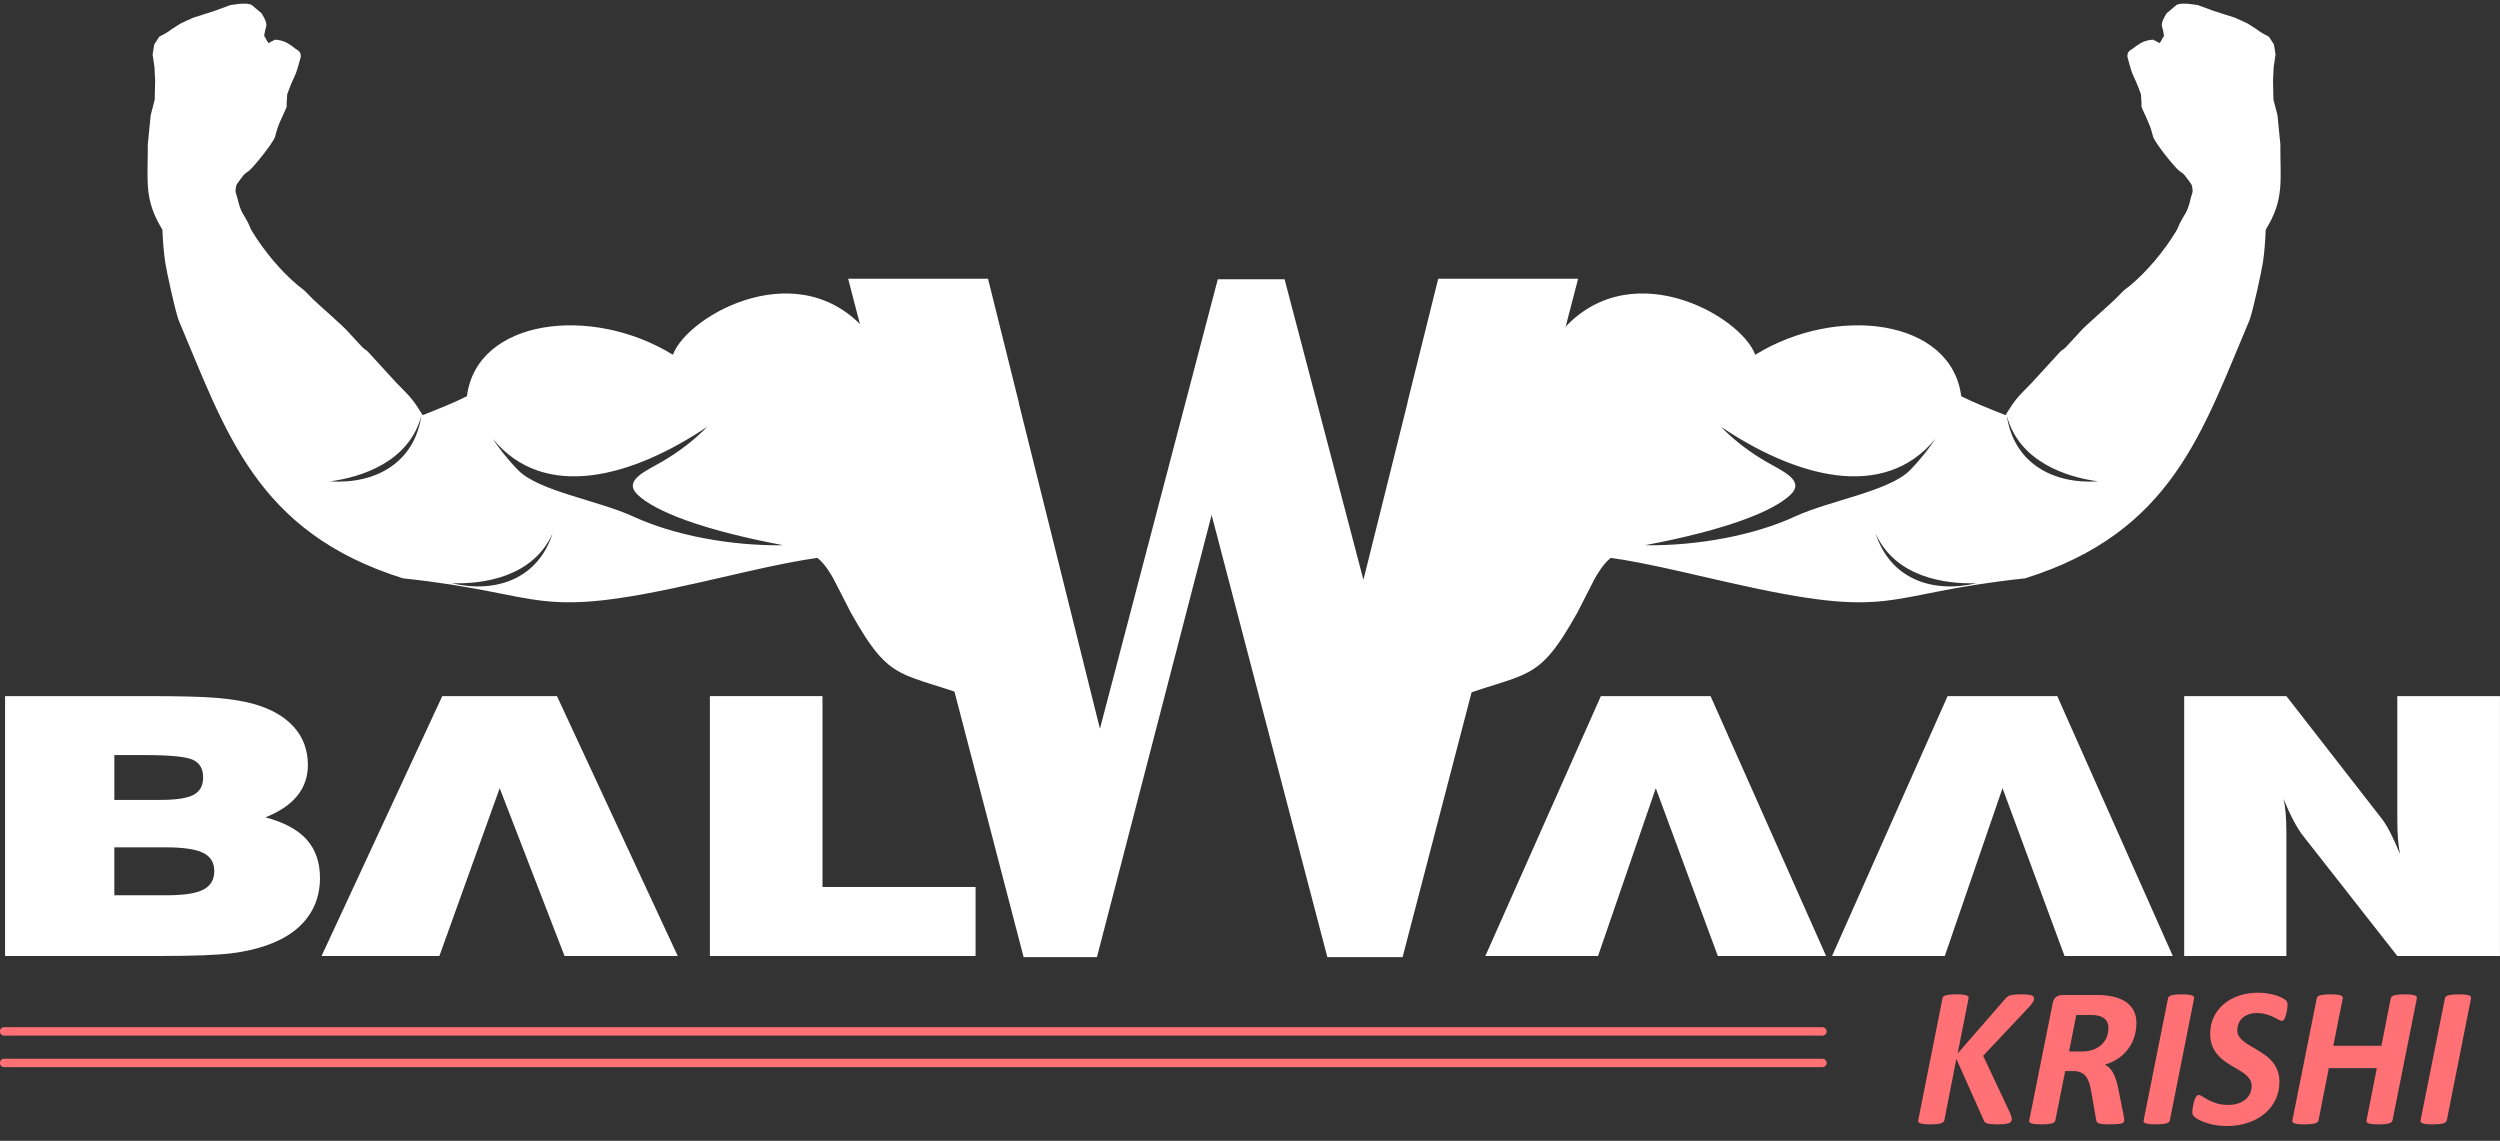
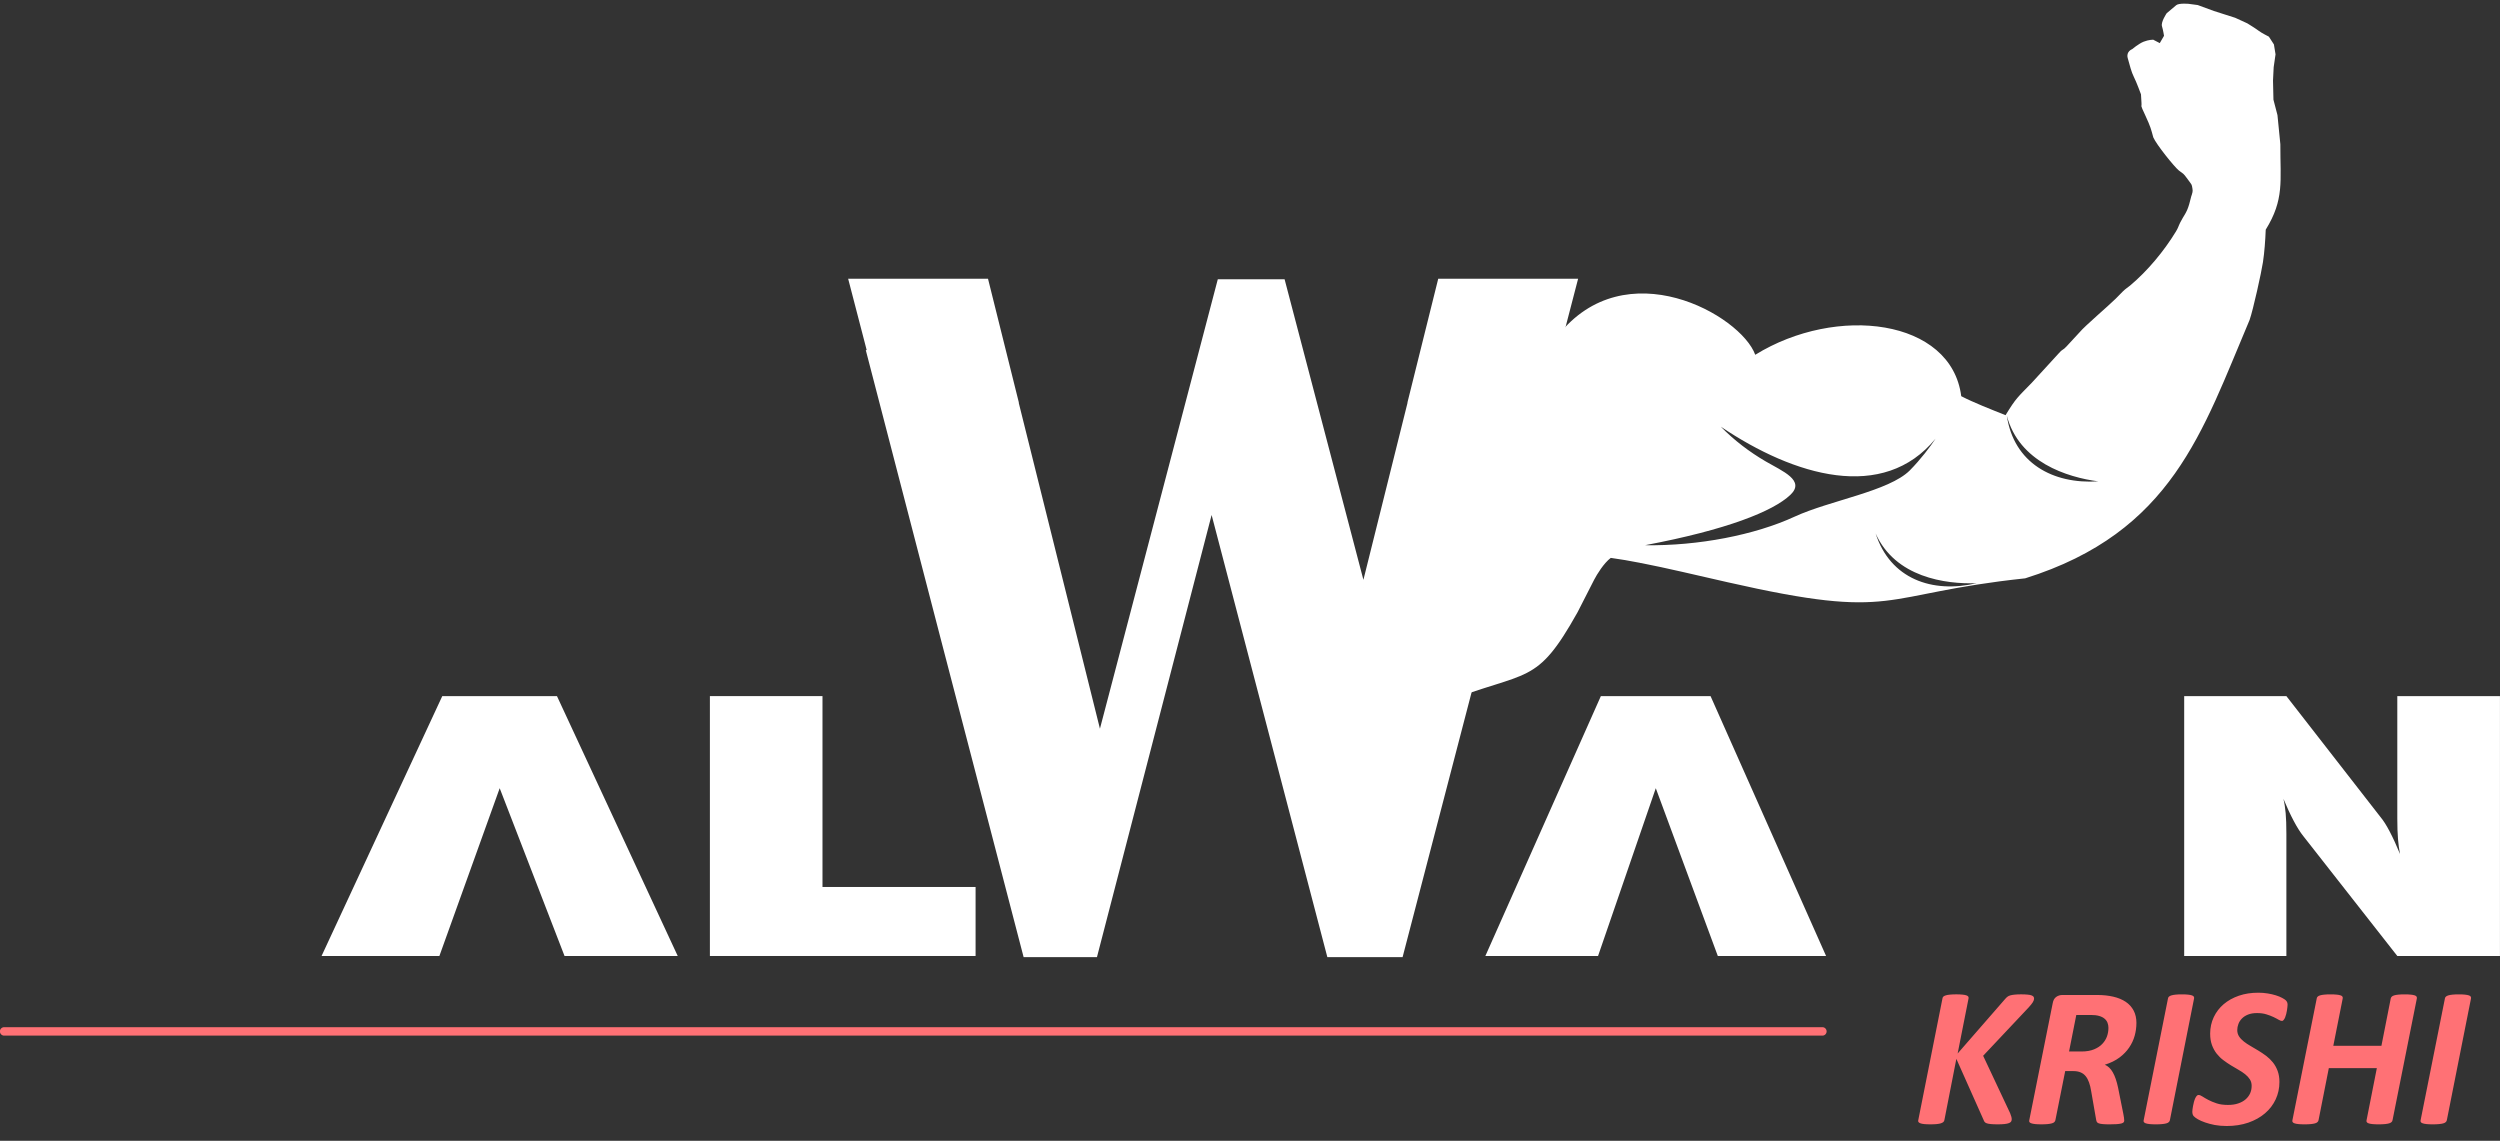
<svg xmlns="http://www.w3.org/2000/svg" width="206" height="94" viewBox="0 0 206 94" fill="none">
  <rect x="0" y="0" width="206" height="94" fill="#333333" stroke="none" />
-   <path d="M9.422,73.771L13.721,73.771C15.142,73.771 16.159,73.616 16.753,73.304C17.354,72.997 17.657,72.485 17.657,71.781C17.657,71.077 17.349,70.57 16.734,70.273C16.124,69.97 15.094,69.82 13.638,69.82L9.421,69.82L9.421,73.77L9.422,73.771ZM9.422,65.912L13.246,65.912C14.531,65.912 15.434,65.772 15.957,65.489C16.48,65.206 16.739,64.734 16.739,64.064C16.739,63.354 16.46,62.872 15.898,62.61C15.335,62.348 14.035,62.219 11.993,62.219L9.422,62.218L9.422,65.911L9.422,65.912ZM0.418,78.773L0.418,57.359L12.267,57.359C14.82,57.359 16.674,57.409 17.837,57.503C19.004,57.602 20.002,57.763 20.836,57.984C22.305,58.392 23.422,59.027 24.205,59.89C24.981,60.752 25.369,61.803 25.369,63.033C25.37,63.999 25.081,64.848 24.498,65.568C23.917,66.291 23.041,66.883 21.875,67.348C23.41,67.757 24.541,68.367 25.269,69.181C25.998,69.994 26.367,71.051 26.367,72.346C26.367,73.615 26.012,74.718 25.296,75.656C24.586,76.59 23.549,77.31 22.189,77.815C21.273,78.163 20.229,78.41 19.051,78.555C17.877,78.697 15.929,78.773 13.21,78.773L0.418,78.773L0.418,78.773Z" clip-rule="evenodd" fill-rule="evenodd" fill="#FFFFFF" />
-   <path d="M26.496,78.774L36.205,78.774L41.175,64.948L46.518,78.774L55.845,78.774L45.894,57.359L36.444,57.359L26.496,78.774Z" clip-rule="evenodd" fill-rule="evenodd" fill="#FFFFFF" />
+   <path d="M26.496,78.774L36.205,78.774L41.175,64.948L46.518,78.774L55.845,78.774L45.894,57.359L36.444,57.359L26.496,78.774" clip-rule="evenodd" fill-rule="evenodd" fill="#FFFFFF" />
  <path d="M58.495,78.773L58.495,57.359L67.773,57.359L67.773,73.087L80.388,73.087L80.388,78.773L58.495,78.773Z" clip-rule="evenodd" fill-rule="evenodd" fill="#FFFFFF" />
  <path d="M179.977,78.773L179.977,57.359L188.398,57.359L196.148,67.319C196.383,67.597 196.64,67.996 196.908,68.512C197.178,69.022 197.46,69.642 197.762,70.373C197.685,69.994 197.633,69.578 197.594,69.122C197.557,68.665 197.538,68.114 197.538,67.463L197.538,57.359L205.997,57.359L205.997,78.773L197.538,78.773L189.787,68.888C189.553,68.595 189.287,68.183 189.007,67.653C188.724,67.121 188.442,66.51 188.154,65.822C188.245,66.198 188.301,66.594 188.339,67.007C188.377,67.42 188.398,67.996 188.398,68.742L188.398,78.773L179.977,78.773L179.977,78.773Z" clip-rule="evenodd" fill-rule="evenodd" fill="#FFFFFF" />
  <path d="M122.393,78.774L131.679,78.774L136.437,64.948L141.548,78.774L150.469,78.774L140.95,57.359L131.911,57.359L122.393,78.774Z" clip-rule="evenodd" fill-rule="evenodd" fill="#FFFFFF" />
-   <path d="M19.504,16.112C19.557,16.332 19.617,16.571 19.691,16.827C19.906,17.573 20.143,17.756 20.437,18.349C20.605,18.689 20.582,18.746 20.782,19.076C21.772,20.696 23.119,22.318 24.562,23.53C24.824,23.749 24.891,23.755 25.153,24.009C25.385,24.233 25.519,24.388 25.745,24.611C26.362,25.221 28.285,26.853 28.713,27.371L29.801,28.547C30.106,28.884 30.128,28.743 30.433,29.108L32.657,31.537C33.823,32.738 33.953,32.781 34.823,34.21C36.038,33.73 37.471,33.165 38.475,32.646C39.289,26.268 48.739,25.091 55.449,29.234C56.629,25.961 66.161,20.587 71.712,27.661C73.673,30.162 79.436,52.472 81.112,57.869C74.12,55.171 73.511,56.571 70.092,50.448L68.718,47.767C68.496,47.334 67.931,46.404 67.352,45.97C66.6,46.073 65.791,46.213 64.934,46.38L64.896,46.403L64.893,46.387C62.724,46.809 60.27,47.399 57.726,47.976C43.575,51.194 45.423,48.95 33.206,47.655C21.066,43.848 18.601,35.515 14.709,26.36C14.421,25.535 13.734,22.421 13.613,21.606C13.487,20.749 13.419,19.838 13.382,18.926C11.843,16.424 12.193,14.94 12.18,11.886L12.418,9.485L12.748,8.215L12.785,6.637L12.728,5.536L12.575,4.479L12.711,3.662L13.124,3.022C13.124,3.022 13.765,2.696 13.953,2.544C14.142,2.393 14.906,1.923 14.906,1.923L15.903,1.465L17.659,0.904L18.988,0.416L19.747,0.315C19.747,0.315 20.542,0.244 20.759,0.427C20.975,0.607 21.548,1.091 21.548,1.091C21.548,1.091 22.042,1.818 21.937,2.163C21.83,2.508 21.766,2.951 21.766,2.951L22.117,3.553L22.66,3.27C22.66,3.27 23.028,3.27 23.441,3.435C23.857,3.599 24.394,4.053 24.394,4.053C24.394,4.052 24.909,4.242 24.756,4.792C24.6,5.342 24.451,5.958 24.248,6.346C24.045,6.732 23.665,7.773 23.665,7.773C23.665,7.773 23.655,8.074 23.621,8.48C23.588,8.884 23.76,8.534 23.306,9.513C22.85,10.491 22.832,10.663 22.652,11.314C22.402,11.908 20.915,13.749 20.539,14.051C20.163,14.352 20.217,14.214 19.827,14.751C19.438,15.29 19.494,15.151 19.425,15.525C19.372,15.818 19.441,15.877 19.494,16.111L19.504,16.111L19.504,16.112ZM45.534,43.955C44.327,47.7 40.876,48.92 37.208,48.056C39.781,48.147 43.908,47.575 45.534,43.955ZM34.721,34.247C34.145,38.139 30.942,39.912 27.183,39.664C29.735,39.332 33.712,38.083 34.721,34.247ZM40.591,36.144C40.988,36.757 41.834,37.877 42.715,38.762C44.432,40.481 49.306,41.236 52.202,42.57C55.46,44.076 60.135,44.995 64.54,44.927C57.79,43.654 53.981,42.129 52.557,40.78C51.299,39.589 53.189,38.835 54.596,38.016C55.933,37.236 57.192,36.277 58.288,35.158C52.22,39.244 44.899,41.402 40.591,36.143L40.591,36.144Z" clip-rule="evenodd" fill-rule="evenodd" fill="#FFFFFF" />
  <path d="M180.577,16.112C180.526,16.332 180.462,16.571 180.39,16.827C180.175,17.573 179.939,17.756 179.644,18.349C179.477,18.689 179.498,18.746 179.297,19.076C178.31,20.696 176.964,22.318 175.52,23.53C175.256,23.749 175.191,23.755 174.927,24.009C174.697,24.233 174.561,24.388 174.335,24.611C173.72,25.221 171.796,26.853 171.367,27.371L170.28,28.547C169.976,28.884 169.954,28.743 169.646,29.108L167.422,31.537C166.259,32.738 166.127,32.781 165.259,34.21C164.043,33.73 162.61,33.165 161.606,32.646C160.789,26.268 151.341,25.091 144.632,29.234C143.452,25.961 133.919,20.587 128.368,27.661C126.409,30.162 120.644,52.472 118.968,57.869C125.962,55.171 126.567,56.571 129.991,50.448L131.36,47.767C131.585,47.334 132.151,46.404 132.728,45.97C133.482,46.073 134.29,46.213 135.148,46.38L135.186,46.403L135.189,46.387C137.354,46.809 139.81,47.399 142.353,47.976C156.509,51.194 154.656,48.95 166.875,47.655C179.015,43.848 181.479,35.515 185.368,26.36C185.658,25.535 186.346,22.421 186.467,21.606C186.594,20.749 186.66,19.838 186.696,18.926C188.239,16.424 187.89,14.94 187.901,11.886L187.663,9.485L187.332,8.215L187.296,6.637L187.351,5.536L187.504,4.479L187.371,3.662L186.957,3.022C186.957,3.022 186.315,2.696 186.126,2.544C185.941,2.393 185.177,1.923 185.177,1.923L184.178,1.465L182.422,0.904L181.094,0.416L180.335,0.315C180.335,0.315 179.539,0.244 179.322,0.427C179.107,0.607 178.534,1.091 178.534,1.091C178.534,1.091 178.04,1.818 178.147,2.163C178.25,2.508 178.315,2.951 178.315,2.951L177.965,3.553L177.421,3.27C177.421,3.27 177.052,3.27 176.637,3.435C176.226,3.599 175.685,4.053 175.685,4.053C175.685,4.052 175.171,4.242 175.326,4.792C175.48,5.342 175.631,5.958 175.834,6.346C176.035,6.732 176.417,7.773 176.417,7.773C176.417,7.773 176.427,8.074 176.459,8.48C176.491,8.884 176.32,8.534 176.774,9.513C177.228,10.491 177.25,10.663 177.429,11.314C177.681,11.908 179.163,13.749 179.541,14.051C179.919,14.352 179.863,14.214 180.252,14.751C180.641,15.29 180.587,15.151 180.655,15.525C180.709,15.818 180.639,15.877 180.587,16.111L180.577,16.111L180.577,16.112ZM154.55,43.955C155.754,47.7 159.206,48.92 162.873,48.056C160.3,48.147 156.171,47.575 154.55,43.955ZM165.361,34.247C165.933,38.139 169.138,39.912 172.897,39.664C170.346,39.332 166.368,38.083 165.361,34.247ZM159.491,36.144C159.093,36.757 158.247,37.877 157.367,38.762C155.649,40.481 150.775,41.236 147.881,42.57C144.623,44.076 139.948,44.995 135.542,44.927C142.293,43.654 146.101,42.129 147.523,40.78C148.783,39.589 146.892,38.835 145.486,38.016C144.151,37.236 142.888,36.277 141.795,35.158C147.861,39.244 155.183,41.402 159.492,36.143L159.491,36.144Z" clip-rule="evenodd" fill-rule="evenodd" fill="#FFFFFF" />
  <path d="M83.748,33.024L90.631,60.651L100.463,23.159L105.734,23.159L112.349,48.383L116.176,33.025L116.163,33.025L118.627,23.12L129.842,23.12L128.314,29.003L128.39,29.003C122.417,51.999 122.187,52.932 115.458,78.717L109.489,78.717L99.837,41.839L90.273,78.717L84.462,78.717C77.736,52.931 77.506,52 71.535,29.003L71.61,29.003L70.082,23.12L81.295,23.12L83.763,33.025L83.748,33.024Z" clip-rule="evenodd" fill-rule="evenodd" fill="#FFFFFF" stroke="#FFFFFF" stroke-width="0.3" stroke-miterlimit="3.999" />
-   <path d="M150.962,78.774L160.251,78.774L165.008,64.948L170.117,78.774L179.038,78.774L169.519,57.359L160.482,57.359L150.962,78.774Z" clip-rule="evenodd" fill-rule="evenodd" fill="#FFFFFF" />
  <path d="M150.168,85.336L0.34,85.336C0.148,85.336 -0.006,85.179 -0.006,84.988C-0.006,84.796 0.148,84.64 0.34,84.64L150.168,84.64C150.359,84.64 150.514,84.796 150.514,84.988C150.514,85.179 150.358,85.336 150.168,85.336Z" clip-rule="evenodd" fill-rule="evenodd" fill="#FF7175" />
-   <path d="M150.168,87.932L0.34,87.932C0.148,87.932 -0.006,87.777 -0.006,87.586C-0.006,87.393 0.148,87.239 0.34,87.239L150.168,87.239C150.359,87.239 150.514,87.393 150.514,87.586C150.514,87.777 150.358,87.932 150.168,87.932L150.168,87.932Z" clip-rule="evenodd" fill-rule="evenodd" fill="#FF7175" />
  <path d="M167.605,82.28C167.605,82.38 167.569,82.484 167.499,82.593C167.429,82.702 167.315,82.845 167.155,83.019L163.411,86.996L165.635,91.726C165.68,91.838 165.71,91.93 165.733,92.011C165.755,92.089 165.766,92.162 165.766,92.227C165.766,92.302 165.747,92.367 165.713,92.42C165.677,92.473 165.615,92.515 165.529,92.546C165.442,92.579 165.323,92.605 165.172,92.621C165.024,92.638 164.834,92.646 164.605,92.646C164.376,92.646 164.189,92.638 164.05,92.624C163.908,92.61 163.796,92.59 163.713,92.562C163.632,92.537 163.573,92.498 163.534,92.448C163.495,92.4 163.467,92.341 163.445,92.277L161.204,87.25L160.216,92.302C160.205,92.361 160.177,92.411 160.132,92.453C160.09,92.492 160.024,92.528 159.934,92.559C159.842,92.59 159.728,92.61 159.588,92.624C159.451,92.638 159.278,92.646 159.069,92.646C158.857,92.646 158.684,92.638 158.55,92.624C158.419,92.61 158.313,92.59 158.238,92.559C158.159,92.529 158.109,92.492 158.081,92.453C158.053,92.411 158.048,92.36 158.065,92.302L160.059,82.273C160.065,82.212 160.09,82.161 160.132,82.119C160.177,82.08 160.244,82.044 160.333,82.018C160.423,81.99 160.537,81.971 160.676,81.957C160.816,81.943 160.992,81.934 161.204,81.934C161.41,81.934 161.581,81.943 161.715,81.957C161.848,81.971 161.955,81.99 162.03,82.018C162.105,82.043 162.158,82.08 162.186,82.119C162.211,82.161 162.219,82.211 162.208,82.273L161.31,86.808L165.234,82.304C165.29,82.239 165.348,82.181 165.41,82.133C165.474,82.083 165.555,82.044 165.653,82.018C165.75,81.99 165.87,81.971 166.013,81.957C166.155,81.943 166.331,81.934 166.543,81.934C166.761,81.934 166.939,81.943 167.079,81.957C167.219,81.971 167.324,81.99 167.403,82.021C167.478,82.052 167.531,82.088 167.562,82.127C167.592,82.169 167.607,82.22 167.607,82.278L167.605,82.28ZM176.041,84.298C176.041,84.648 175.994,84.995 175.899,85.339C175.804,85.683 175.653,86.008 175.444,86.316C175.238,86.621 174.97,86.898 174.641,87.144C174.311,87.39 173.91,87.586 173.435,87.734C173.695,87.838 173.915,88.045 174.091,88.353C174.27,88.661 174.415,89.083 174.529,89.621L174.961,91.776C174.984,91.896 175.003,92.006 175.017,92.101C175.028,92.196 175.037,92.277 175.037,92.342C175.037,92.398 175.017,92.442 174.984,92.482C174.947,92.521 174.884,92.552 174.791,92.577C174.699,92.599 174.571,92.619 174.411,92.63C174.25,92.641 174.046,92.647 173.8,92.647C173.572,92.647 173.39,92.638 173.25,92.624C173.111,92.61 173.002,92.59 172.927,92.56C172.851,92.529 172.801,92.49 172.776,92.439C172.751,92.392 172.734,92.333 172.723,92.269L172.313,89.915C172.271,89.641 172.212,89.399 172.137,89.192C172.064,88.985 171.97,88.812 171.855,88.672C171.741,88.532 171.601,88.428 171.434,88.361C171.269,88.291 171.071,88.258 170.842,88.258L170.172,88.258L169.363,92.308C169.352,92.363 169.323,92.414 169.279,92.456C169.238,92.501 169.17,92.537 169.081,92.562C168.989,92.59 168.875,92.61 168.732,92.624C168.59,92.638 168.417,92.646 168.211,92.646C168.001,92.646 167.831,92.638 167.697,92.624C167.566,92.61 167.46,92.59 167.384,92.562C167.306,92.537 167.256,92.501 167.228,92.462C167.2,92.42 167.195,92.369 167.211,92.308L169.143,82.665C169.185,82.425 169.282,82.251 169.433,82.145C169.581,82.039 169.754,81.986 169.952,81.986L172.787,81.986C173.284,81.986 173.734,82.033 174.133,82.126C174.535,82.218 174.875,82.361 175.16,82.551C175.442,82.741 175.659,82.982 175.813,83.274C175.966,83.562 176.042,83.906 176.042,84.298L176.041,84.298ZM173.736,84.701C173.736,84.547 173.711,84.404 173.658,84.272C173.607,84.141 173.524,84.029 173.409,83.934C173.295,83.839 173.147,83.763 172.963,83.713C172.781,83.659 172.561,83.634 172.304,83.634L171.087,83.634L170.49,86.643L171.511,86.643C171.921,86.643 172.267,86.584 172.549,86.466C172.834,86.349 173.063,86.198 173.236,86.01C173.411,85.826 173.537,85.618 173.618,85.392C173.696,85.165 173.735,84.936 173.735,84.701L173.736,84.701ZM178.798,92.308C178.787,92.364 178.759,92.414 178.714,92.456C178.673,92.501 178.606,92.537 178.516,92.563C178.424,92.591 178.31,92.61 178.167,92.624C178.025,92.638 177.852,92.647 177.643,92.647C177.431,92.647 177.258,92.638 177.124,92.624C176.993,92.61 176.887,92.59 176.811,92.563C176.733,92.538 176.683,92.501 176.655,92.456C176.627,92.414 176.622,92.364 176.638,92.308L178.642,82.274C178.647,82.218 178.673,82.168 178.72,82.126C178.765,82.081 178.834,82.045 178.924,82.02C179.013,81.992 179.127,81.972 179.267,81.958C179.406,81.944 179.579,81.936 179.786,81.936C179.992,81.936 180.162,81.944 180.297,81.958C180.431,81.972 180.536,81.992 180.615,82.02C180.696,82.045 180.746,82.081 180.771,82.126C180.796,82.168 180.802,82.218 180.791,82.274L178.798,92.308L178.798,92.308ZM188.496,82.797C188.496,82.842 188.49,82.903 188.482,82.985C188.474,83.069 188.463,83.158 188.446,83.256C188.429,83.354 188.409,83.455 188.384,83.556C188.359,83.657 188.328,83.749 188.295,83.835C188.259,83.919 188.22,83.989 188.175,84.042C188.133,84.098 188.086,84.126 188.039,84.126C187.96,84.126 187.866,84.09 187.751,84.023C187.637,83.956 187.497,83.88 187.33,83.802C187.165,83.724 186.97,83.648 186.747,83.581C186.523,83.511 186.27,83.477 185.985,83.477C185.692,83.477 185.441,83.519 185.237,83.601C185.033,83.682 184.866,83.791 184.735,83.925C184.604,84.06 184.506,84.208 184.445,84.376C184.381,84.544 184.35,84.712 184.35,84.88C184.35,85.076 184.4,85.249 184.498,85.4C184.595,85.551 184.727,85.691 184.892,85.82C185.053,85.949 185.24,86.072 185.45,86.192C185.659,86.312 185.874,86.438 186.088,86.57C186.303,86.701 186.516,86.844 186.725,86.998C186.934,87.155 187.121,87.337 187.286,87.541C187.45,87.745 187.579,87.98 187.679,88.247C187.777,88.512 187.825,88.815 187.825,89.159C187.825,89.674 187.721,90.149 187.514,90.591C187.308,91.031 187.015,91.415 186.635,91.739C186.256,92.064 185.798,92.319 185.263,92.506C184.726,92.691 184.129,92.783 183.477,92.783C183.122,92.783 182.795,92.755 182.494,92.699C182.195,92.64 181.931,92.57 181.699,92.489C181.467,92.408 181.272,92.322 181.113,92.232C180.954,92.139 180.836,92.055 180.761,91.971C180.686,91.89 180.647,91.767 180.647,91.602C180.647,91.56 180.652,91.493 180.663,91.406C180.674,91.32 180.688,91.224 180.708,91.124C180.728,91.023 180.75,90.92 180.778,90.813C180.806,90.706 180.837,90.609 180.876,90.522C180.915,90.435 180.957,90.362 181.004,90.309C181.049,90.253 181.099,90.225 181.155,90.225C181.247,90.225 181.356,90.267 181.485,90.354C181.613,90.438 181.772,90.531 181.964,90.631C182.154,90.732 182.38,90.827 182.643,90.914C182.905,91.004 183.217,91.046 183.583,91.046C183.904,91.046 184.186,91.007 184.429,90.922C184.671,90.841 184.875,90.729 185.037,90.587C185.201,90.444 185.324,90.279 185.411,90.091C185.494,89.904 185.536,89.697 185.536,89.473C185.536,89.271 185.486,89.092 185.388,88.939C185.29,88.788 185.162,88.645 185,88.516C184.841,88.39 184.657,88.267 184.453,88.152C184.25,88.037 184.04,87.914 183.828,87.783C183.616,87.651 183.407,87.511 183.203,87.357C182.996,87.203 182.815,87.024 182.653,86.82C182.494,86.616 182.363,86.378 182.265,86.112C182.168,85.843 182.117,85.532 182.117,85.177C182.117,84.684 182.217,84.231 182.413,83.814C182.608,83.4 182.882,83.042 183.231,82.745C183.58,82.449 183.995,82.216 184.481,82.048C184.967,81.88 185.499,81.799 186.083,81.799C186.356,81.799 186.616,81.819 186.862,81.861C187.107,81.9 187.33,81.953 187.531,82.015C187.732,82.079 187.905,82.149 188.045,82.225C188.187,82.3 188.285,82.365 188.341,82.418C188.394,82.468 188.435,82.524 188.458,82.58C188.483,82.639 188.497,82.711 188.497,82.798L188.496,82.797ZM197.144,92.308C197.133,92.364 197.108,92.414 197.064,92.456C197.019,92.501 196.955,92.537 196.868,92.563C196.779,92.591 196.665,92.61 196.525,92.624C196.383,92.638 196.207,92.647 196,92.647C195.794,92.647 195.621,92.638 195.484,92.624C195.35,92.61 195.244,92.59 195.171,92.563C195.096,92.538 195.046,92.501 195.018,92.456C194.993,92.414 194.987,92.364 195.004,92.308L195.852,88.012L191.895,88.012L191.047,92.308C191.036,92.364 191.008,92.414 190.963,92.456C190.921,92.501 190.854,92.537 190.765,92.563C190.673,92.591 190.559,92.61 190.422,92.624C190.282,92.638 190.109,92.647 189.9,92.647C189.688,92.647 189.515,92.638 189.381,92.624C189.25,92.61 189.144,92.59 189.068,92.563C188.991,92.538 188.94,92.501 188.912,92.456C188.884,92.414 188.879,92.364 188.895,92.308L190.899,82.274C190.904,82.218 190.93,82.168 190.972,82.126C191.016,82.081 191.08,82.045 191.17,82.02C191.257,81.992 191.371,81.972 191.513,81.958C191.652,81.944 191.828,81.936 192.035,81.936C192.241,81.936 192.414,81.944 192.551,81.958C192.688,81.972 192.794,81.992 192.869,82.02C192.945,82.045 192.994,82.081 193.02,82.126C193.045,82.168 193.05,82.218 193.039,82.274L192.264,86.176L196.229,86.176L196.997,82.274C197.008,82.218 197.036,82.168 197.08,82.126C197.122,82.081 197.189,82.045 197.276,82.02C197.362,81.992 197.477,81.972 197.619,81.958C197.761,81.944 197.934,81.936 198.143,81.936C198.35,81.936 198.52,81.944 198.657,81.958C198.794,81.972 198.899,81.992 198.975,82.02C199.053,82.045 199.103,82.081 199.128,82.126C199.151,82.168 199.159,82.218 199.148,82.274L197.144,92.308L197.144,92.308ZM201.618,92.308C201.607,92.364 201.578,92.414 201.534,92.456C201.492,92.501 201.425,92.537 201.335,92.563C201.243,92.591 201.129,92.61 200.987,92.624C200.844,92.638 200.671,92.647 200.462,92.647C200.25,92.647 200.077,92.638 199.943,92.624C199.812,92.61 199.706,92.59 199.631,92.563C199.553,92.538 199.502,92.501 199.474,92.456C199.447,92.414 199.441,92.364 199.458,92.308L201.461,82.274C201.466,82.218 201.492,82.168 201.539,82.126C201.584,82.081 201.653,82.045 201.743,82.02C201.832,81.992 201.946,81.972 202.086,81.958C202.226,81.944 202.399,81.936 202.605,81.936C202.812,81.936 202.982,81.944 203.116,81.958C203.25,81.972 203.356,81.992 203.434,82.02C203.515,82.045 203.565,82.081 203.59,82.126C203.615,82.168 203.621,82.218 203.61,82.274L201.618,92.308L201.618,92.308Z" fill="#FF7175" />
</svg>